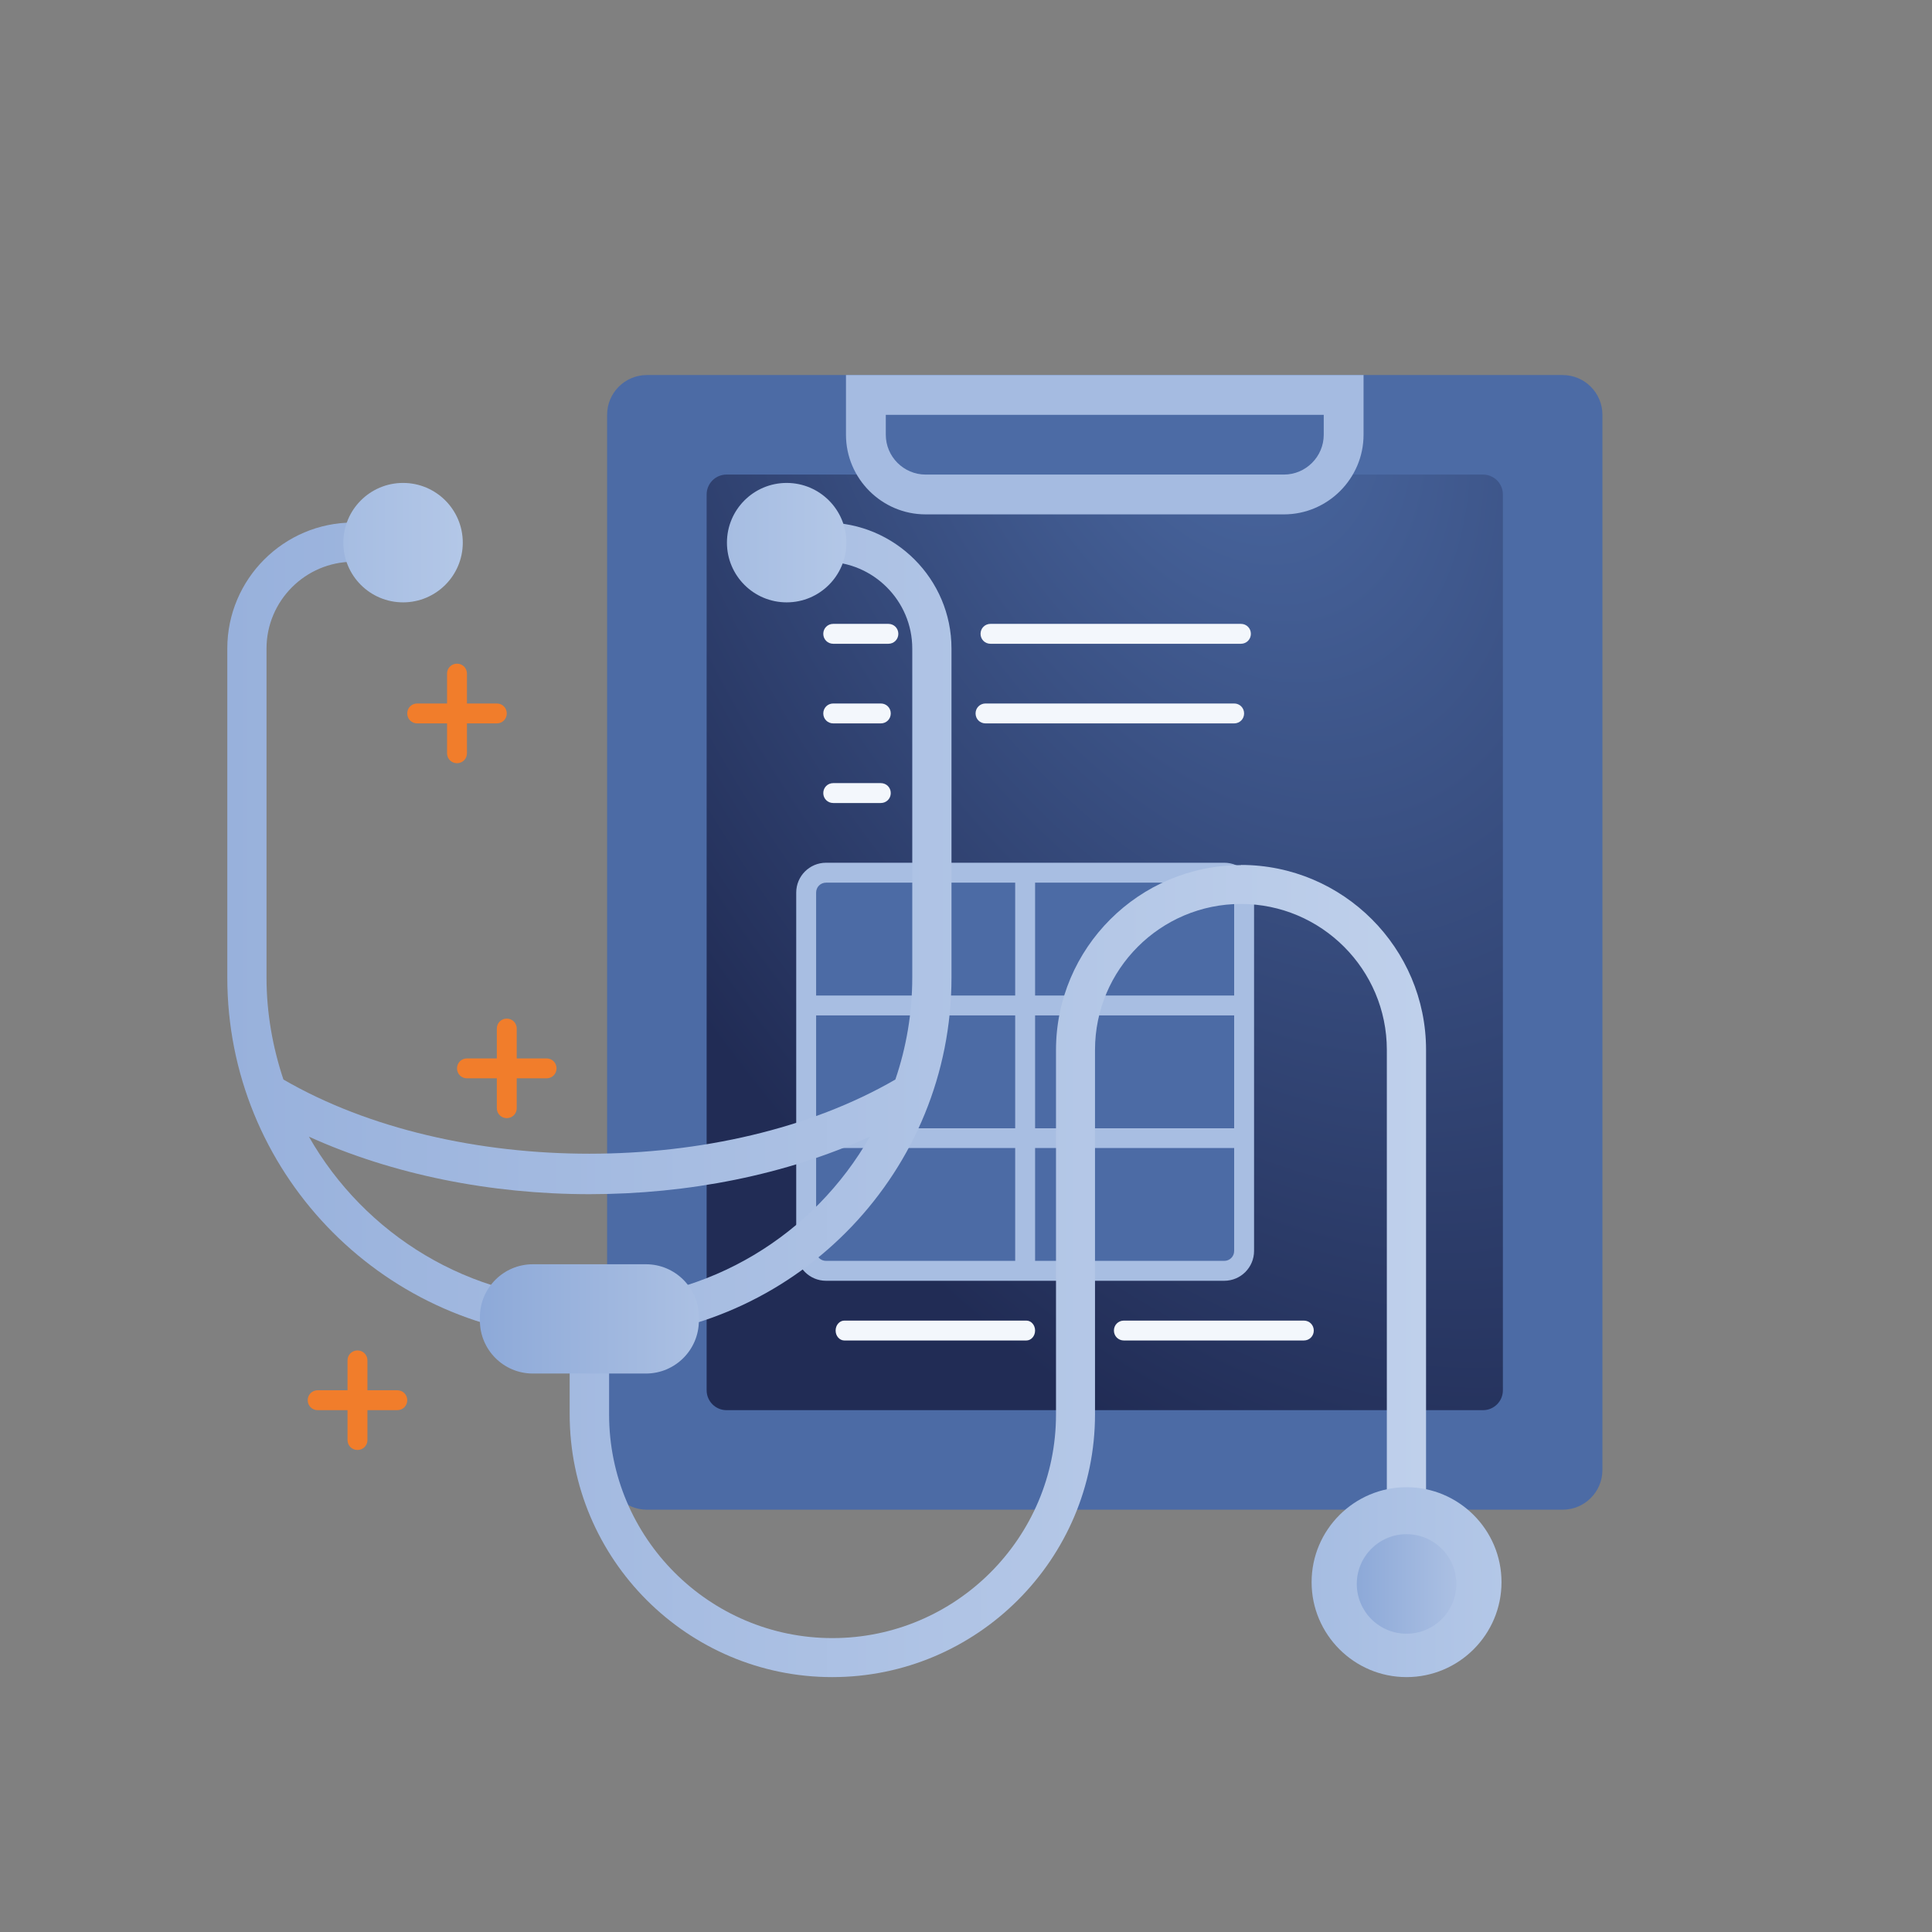
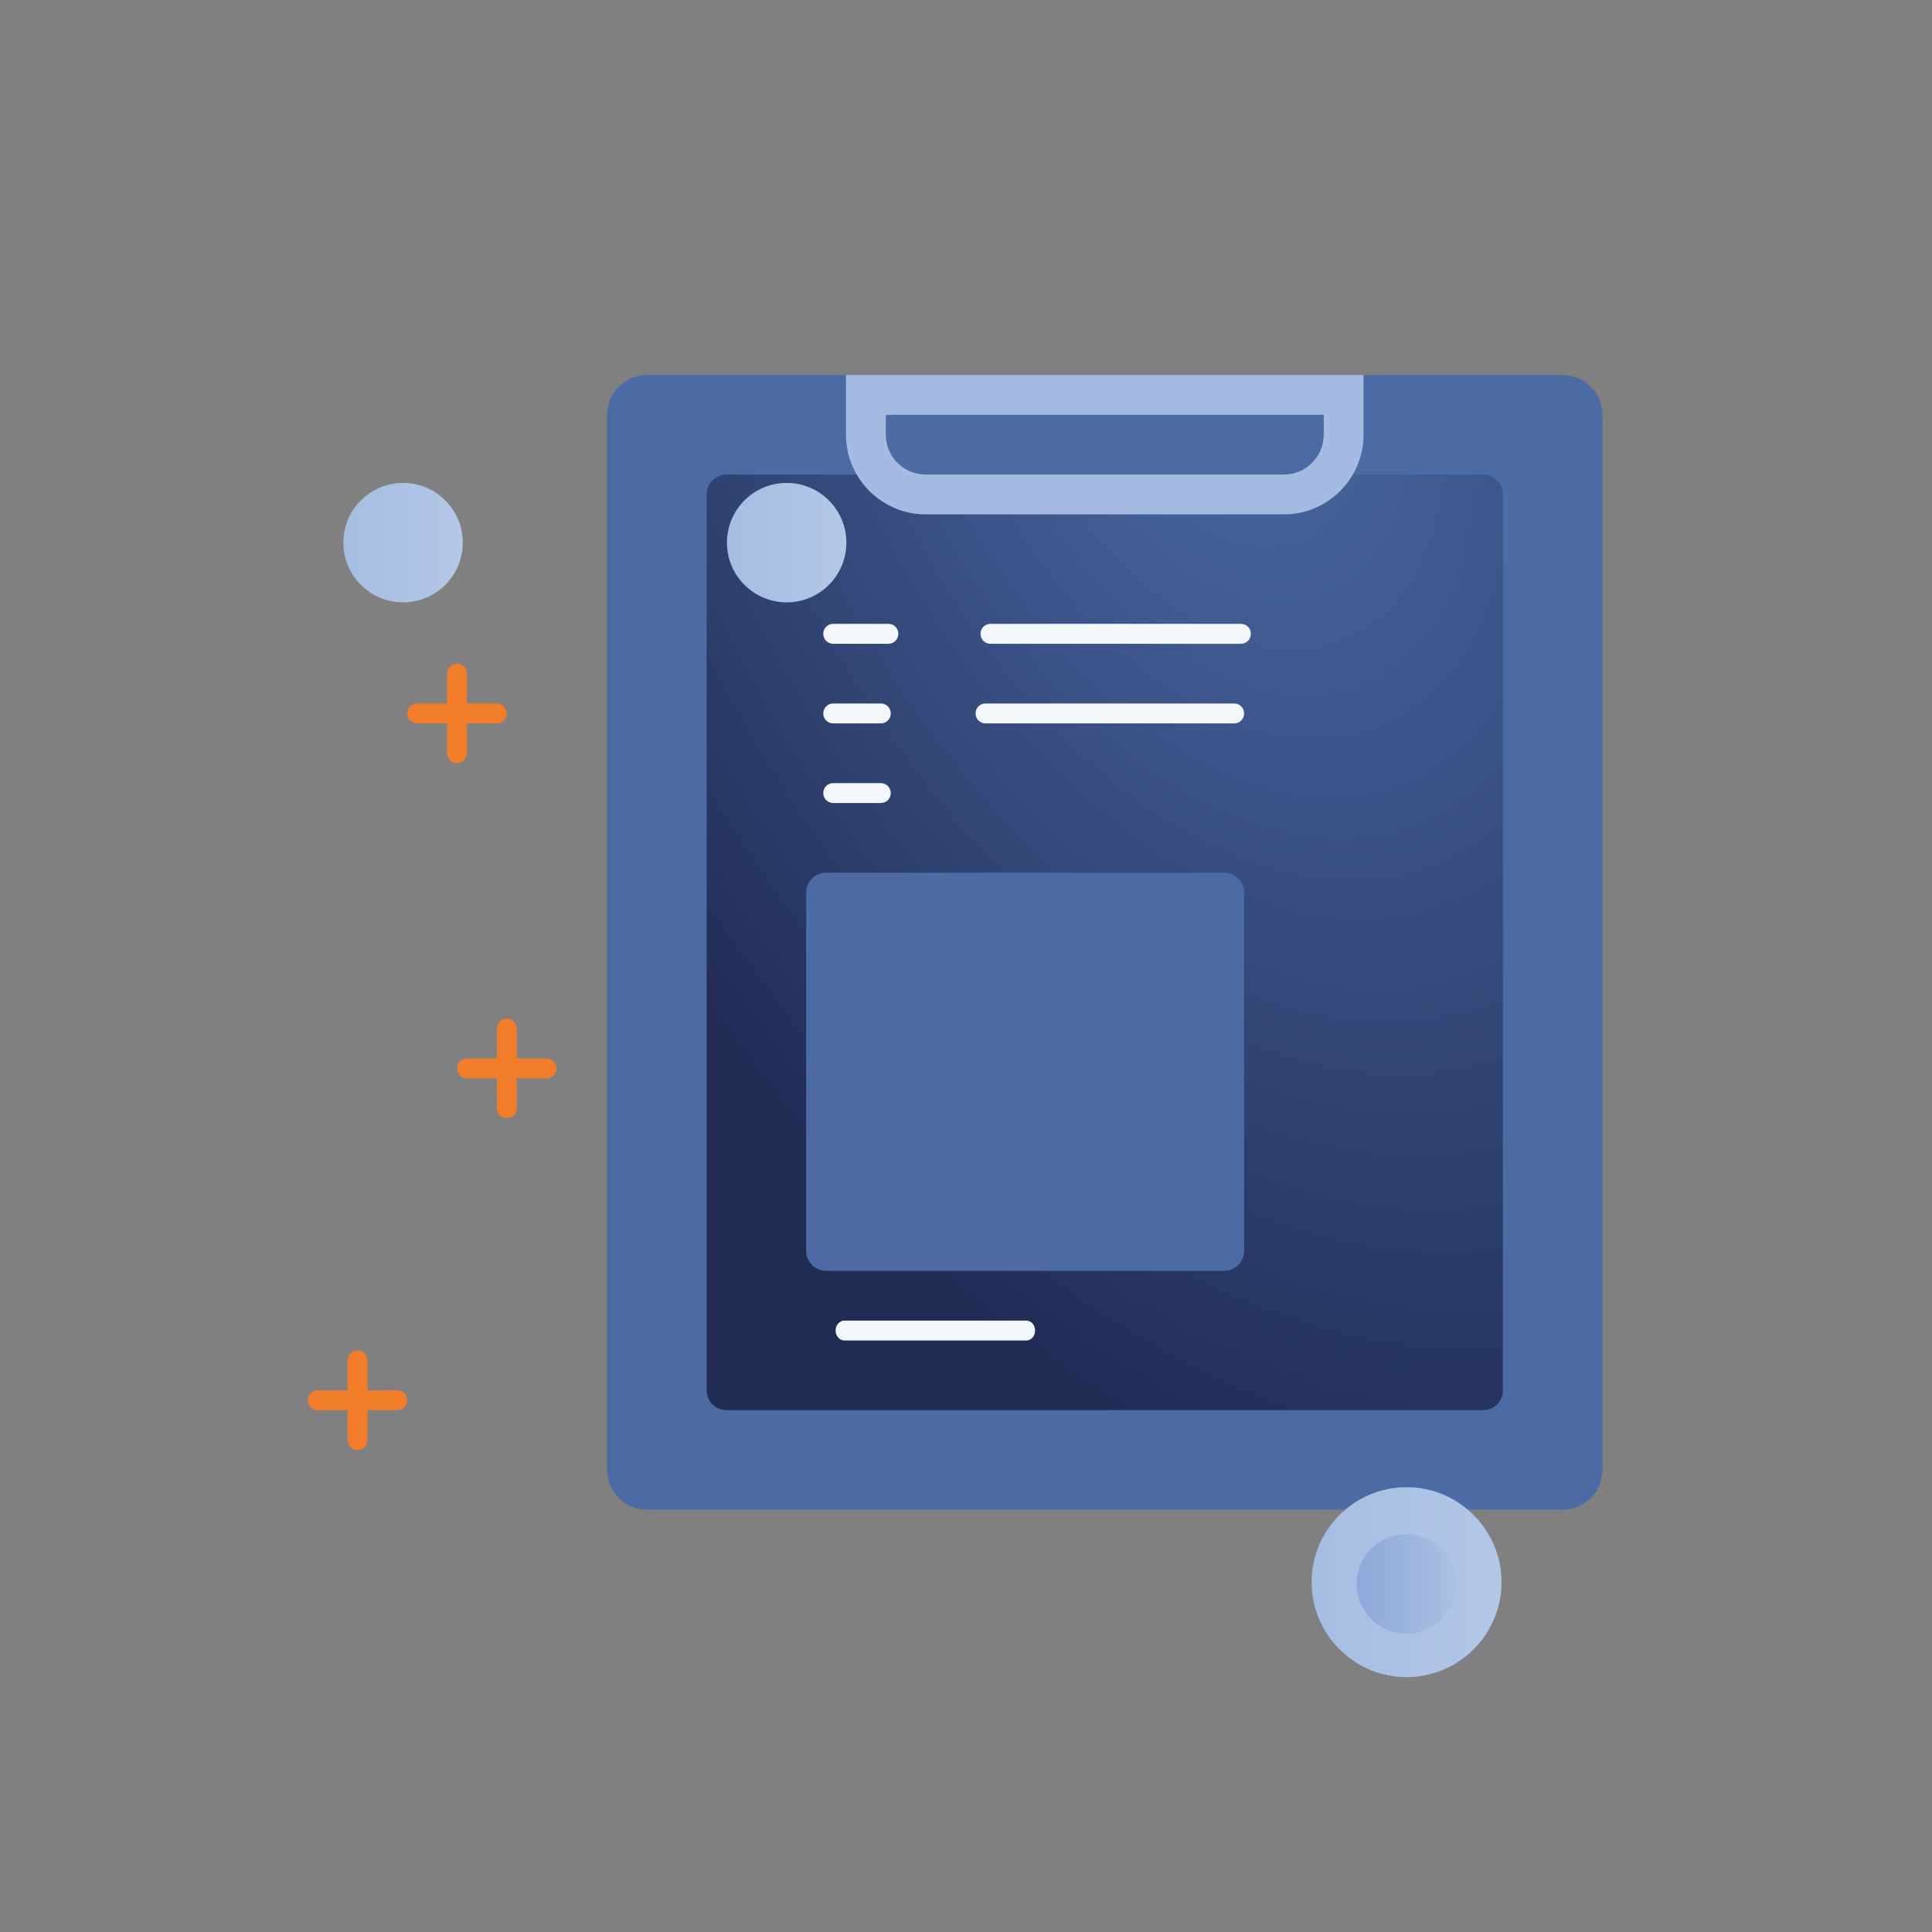
<svg xmlns="http://www.w3.org/2000/svg" width="170" height="170" viewBox="0 0 170 170" fill="none">
  <rect x="0" y="0" width="170" height="170" fill="#808080" stroke="none" />
  <path d="M137.497 33H56.923C54.989 33 53.42 34.568 53.42 36.503V129.338C53.42 131.273 54.989 132.841 56.923 132.841H137.497C139.432 132.841 141 131.273 141 129.338V36.503C141 34.568 139.432 33 137.497 33Z" fill="#4C6BA5" />
  <path d="M130.491 41.758H63.93C62.963 41.758 62.178 42.542 62.178 43.51V122.331C62.178 123.299 62.963 124.083 63.93 124.083H130.491C131.458 124.083 132.242 123.299 132.242 122.331V43.51C132.242 42.542 131.458 41.758 130.491 41.758Z" fill="url(#paint0_radial_481_315)" />
  <path d="M74.439 33V38.255C74.439 42.108 77.592 45.261 81.446 45.261H112.975C116.828 45.261 119.981 42.108 119.981 38.255V33H74.439ZM116.478 38.255C116.478 40.181 114.901 41.758 112.975 41.758H81.446C79.519 41.758 77.943 40.181 77.943 38.255V36.503H116.478V38.255Z" fill="#A5BBE1" />
  <path d="M107.72 76.79H72.688C71.721 76.79 70.936 77.574 70.936 78.541V110.07C70.936 111.038 71.721 111.822 72.688 111.822H107.72C108.687 111.822 109.471 111.038 109.471 110.07V78.541C109.471 77.574 108.687 76.79 107.72 76.79Z" fill="#4C6BA5" />
  <path d="M78.17 56.647H73.318C72.828 56.647 72.442 56.261 72.442 55.771C72.442 55.28 72.828 54.895 73.318 54.895H78.17C78.66 54.895 79.046 55.28 79.046 55.771C79.046 56.261 78.66 56.647 78.17 56.647Z" fill="#F3F7FC" />
  <path d="M109.191 56.647H87.156C86.665 56.647 86.28 56.261 86.28 55.771C86.28 55.28 86.665 54.895 87.156 54.895H109.191C109.681 54.895 110.067 55.28 110.067 55.771C110.067 56.261 109.681 56.647 109.191 56.647Z" fill="#F3F7FC" />
  <path d="M108.596 63.653H86.718C86.228 63.653 85.842 63.268 85.842 62.777C85.842 62.287 86.228 61.901 86.718 61.901H108.596C109.086 61.901 109.471 62.287 109.471 62.777C109.471 63.268 109.086 63.653 108.596 63.653Z" fill="#F3F7FC" />
  <path d="M77.504 63.653H73.318C72.828 63.653 72.442 63.268 72.442 62.777C72.442 62.287 72.828 61.901 73.318 61.901H77.504C77.995 61.901 78.38 62.287 78.38 62.777C78.38 63.268 77.995 63.653 77.504 63.653Z" fill="#F3F7FC" />
  <path d="M77.504 70.659H73.318C72.828 70.659 72.442 70.274 72.442 69.784C72.442 69.293 72.828 68.908 73.318 68.908H77.504C77.995 68.908 78.38 69.293 78.38 69.784C78.38 70.274 77.995 70.659 77.504 70.659Z" fill="#F3F7FC" />
-   <path d="M107.72 75.914H72.688C71.234 75.914 70.061 77.088 70.061 78.542V110.07C70.061 111.524 71.234 112.698 72.688 112.698H107.72C109.174 112.698 110.347 111.524 110.347 110.07V78.542C110.347 77.088 109.174 75.914 107.72 75.914ZM71.812 89.349H89.328V99.281H71.812V89.349ZM91.08 89.349H108.596V99.281H91.08V89.349ZM108.596 78.542V87.597H91.08V77.666H107.72C108.211 77.666 108.596 78.051 108.596 78.542ZM72.688 77.666H89.328V87.597H71.812V78.542C71.812 78.051 72.198 77.666 72.688 77.666ZM71.812 110.07V101.015H89.328V110.946H72.688C72.198 110.946 71.812 110.561 71.812 110.07ZM107.72 110.946H91.08V101.015H108.596V110.07C108.596 110.561 108.211 110.946 107.72 110.946Z" fill="#A8BEE2" />
-   <path d="M114.726 117.952H98.892C98.401 117.952 98.016 117.567 98.016 117.077C98.016 116.586 98.401 116.201 98.892 116.201H114.726C115.217 116.201 115.602 116.586 115.602 117.077C115.602 117.567 115.217 117.952 114.726 117.952Z" fill="#F3F7FC" />
  <path d="M90.309 117.952H74.299C73.879 117.952 73.528 117.567 73.528 117.077C73.528 116.586 73.879 116.201 74.299 116.201H90.309C90.729 116.201 91.079 116.586 91.079 117.077C91.079 117.567 90.729 117.952 90.309 117.952Z" fill="#F3F7FC" />
  <path d="M48.096 93.132H45.468V90.505C45.468 90.014 45.083 89.629 44.592 89.629C44.102 89.629 43.717 90.014 43.717 90.505V93.132H41.089C40.599 93.132 40.213 93.518 40.213 94.008C40.213 94.499 40.599 94.884 41.089 94.884H43.717V97.511C43.717 98.002 44.102 98.387 44.592 98.387C45.083 98.387 45.468 98.002 45.468 97.511V94.884H48.096C48.586 94.884 48.971 94.499 48.971 94.008C48.971 93.518 48.586 93.132 48.096 93.132Z" fill="#F17D2B" />
  <path d="M36.71 63.653H39.337V66.28C39.337 66.771 39.722 67.156 40.213 67.156C40.703 67.156 41.089 66.771 41.089 66.28V63.653H43.716C44.207 63.653 44.592 63.268 44.592 62.777C44.592 62.287 44.207 61.901 43.716 61.901H41.089V59.274C41.089 58.783 40.703 58.398 40.213 58.398C39.722 58.398 39.337 58.783 39.337 59.274V61.901H36.71C36.219 61.901 35.834 62.287 35.834 62.777C35.834 63.268 36.219 63.653 36.71 63.653Z" fill="#F17D2B" />
  <path d="M34.958 122.331H32.331V119.704C32.331 119.214 31.946 118.828 31.455 118.828C30.965 118.828 30.579 119.214 30.579 119.704V122.331H27.952C27.462 122.331 27.076 122.717 27.076 123.207C27.076 123.698 27.462 124.083 27.952 124.083H30.579V126.71C30.579 127.201 30.965 127.586 31.455 127.586C31.946 127.586 32.331 127.201 32.331 126.71V124.083H34.958C35.449 124.083 35.834 123.698 35.834 123.207C35.834 122.717 35.449 122.331 34.958 122.331Z" fill="#F17D2B" />
-   <path d="M109.209 76.124C100.223 76.124 92.919 83.428 92.919 92.397V124.468C92.919 135.311 84.091 144.139 73.249 144.139C62.406 144.139 53.596 135.311 53.596 124.468V117.777C70.358 116.866 83.723 102.994 83.723 86.021V57.067C83.723 50.954 78.749 45.979 72.635 45.979V49.43C76.839 49.43 80.272 52.863 80.272 57.067V86.003C80.272 89.139 79.747 92.169 78.784 94.989C63.772 103.694 39.951 103.694 24.939 94.989C23.994 92.151 23.451 89.139 23.451 86.003V57.067C23.451 52.863 26.884 49.43 31.088 49.43V45.979C24.974 45.979 20 50.954 20 57.067V86.003C20 102.994 33.365 116.866 50.127 117.76V124.451C50.127 137.202 60.497 147.572 73.231 147.572C85.965 147.572 96.352 137.202 96.352 124.451V92.379C96.352 85.303 102.115 79.54 109.191 79.54C116.268 79.54 122.03 85.303 122.03 92.379V132.806H125.481V92.379C125.481 83.411 118.177 76.107 109.191 76.107L109.209 76.124ZM27.181 100.016C34.556 103.362 43.191 105.078 51.861 105.078C60.532 105.078 69.167 103.379 76.541 100.016C71.655 108.599 62.424 114.414 51.861 114.414C41.299 114.414 32.069 108.599 27.181 100.016Z" fill="url(#paint1_linear_481_315)" />
-   <path d="M56.836 111.244H46.887C44.314 111.244 42.227 113.33 42.227 115.903V116.201C42.227 118.774 44.314 120.86 46.887 120.86H56.836C59.409 120.86 61.495 118.774 61.495 116.201V115.903C61.495 113.33 59.409 111.244 56.836 111.244Z" fill="url(#paint2_linear_481_315)" />
  <path d="M132.12 139.217C132.12 143.824 128.372 147.572 123.765 147.572C119.158 147.572 115.41 143.824 115.41 139.217C115.41 134.61 119.158 130.862 123.765 130.862C128.372 130.862 132.12 134.61 132.12 139.217Z" fill="url(#paint3_linear_481_315)" />
  <path d="M35.467 53.003C38.369 53.003 40.721 50.651 40.721 47.749C40.721 44.846 38.369 42.494 35.467 42.494C32.564 42.494 30.212 44.846 30.212 47.749C30.212 50.651 32.564 53.003 35.467 53.003Z" fill="url(#paint4_linear_481_315)" />
  <path d="M69.22 53.003C72.122 53.003 74.475 50.651 74.475 47.749C74.475 44.846 72.122 42.494 69.22 42.494C66.318 42.494 63.965 44.846 63.965 47.749C63.965 50.651 66.318 53.003 69.22 53.003Z" fill="url(#paint5_linear_481_315)" />
  <path d="M123.765 143.753C126.183 143.753 128.144 141.793 128.144 139.374C128.144 136.956 126.183 134.995 123.765 134.995C121.347 134.995 119.386 136.956 119.386 139.374C119.386 141.793 121.347 143.753 123.765 143.753Z" fill="url(#paint6_linear_481_315)" />
  <defs>
    <radialGradient id="paint0_radial_481_315" cx="0" cy="0" r="1" gradientUnits="userSpaceOnUse" gradientTransform="translate(106.667 28.555) rotate(66.994) scale(112.782 69.733)">
      <stop stop-color="#4C6BA5" />
      <stop offset="1" stop-color="#212C55" />
    </radialGradient>
    <linearGradient id="paint1_linear_481_315" x1="20.017" y1="96.793" x2="125.481" y2="96.793" gradientUnits="userSpaceOnUse">
      <stop stop-color="#98B1DC" />
      <stop offset="1" stop-color="#BFD0EB" />
    </linearGradient>
    <linearGradient id="paint2_linear_481_315" x1="42.227" y1="116.061" x2="61.495" y2="116.061" gradientUnits="userSpaceOnUse">
      <stop stop-color="#8DA9D8" />
      <stop offset="1" stop-color="#ABC0E3" />
    </linearGradient>
    <linearGradient id="paint3_linear_481_315" x1="115.41" y1="139.234" x2="132.12" y2="139.234" gradientUnits="userSpaceOnUse">
      <stop stop-color="#A6BDE2" />
      <stop offset="1" stop-color="#B3C7E7" />
    </linearGradient>
    <linearGradient id="paint4_linear_481_315" x1="30.212" y1="47.749" x2="40.721" y2="47.749" gradientUnits="userSpaceOnUse">
      <stop stop-color="#A6BDE2" />
      <stop offset="1" stop-color="#B3C7E7" />
    </linearGradient>
    <linearGradient id="paint5_linear_481_315" x1="63.965" y1="47.749" x2="74.475" y2="47.749" gradientUnits="userSpaceOnUse">
      <stop stop-color="#A6BDE2" />
      <stop offset="1" stop-color="#B3C7E7" />
    </linearGradient>
    <linearGradient id="paint6_linear_481_315" x1="119.386" y1="139.374" x2="128.144" y2="139.374" gradientUnits="userSpaceOnUse">
      <stop stop-color="#8DA9D8" />
      <stop offset="1" stop-color="#ABC0E3" />
    </linearGradient>
  </defs>
</svg>